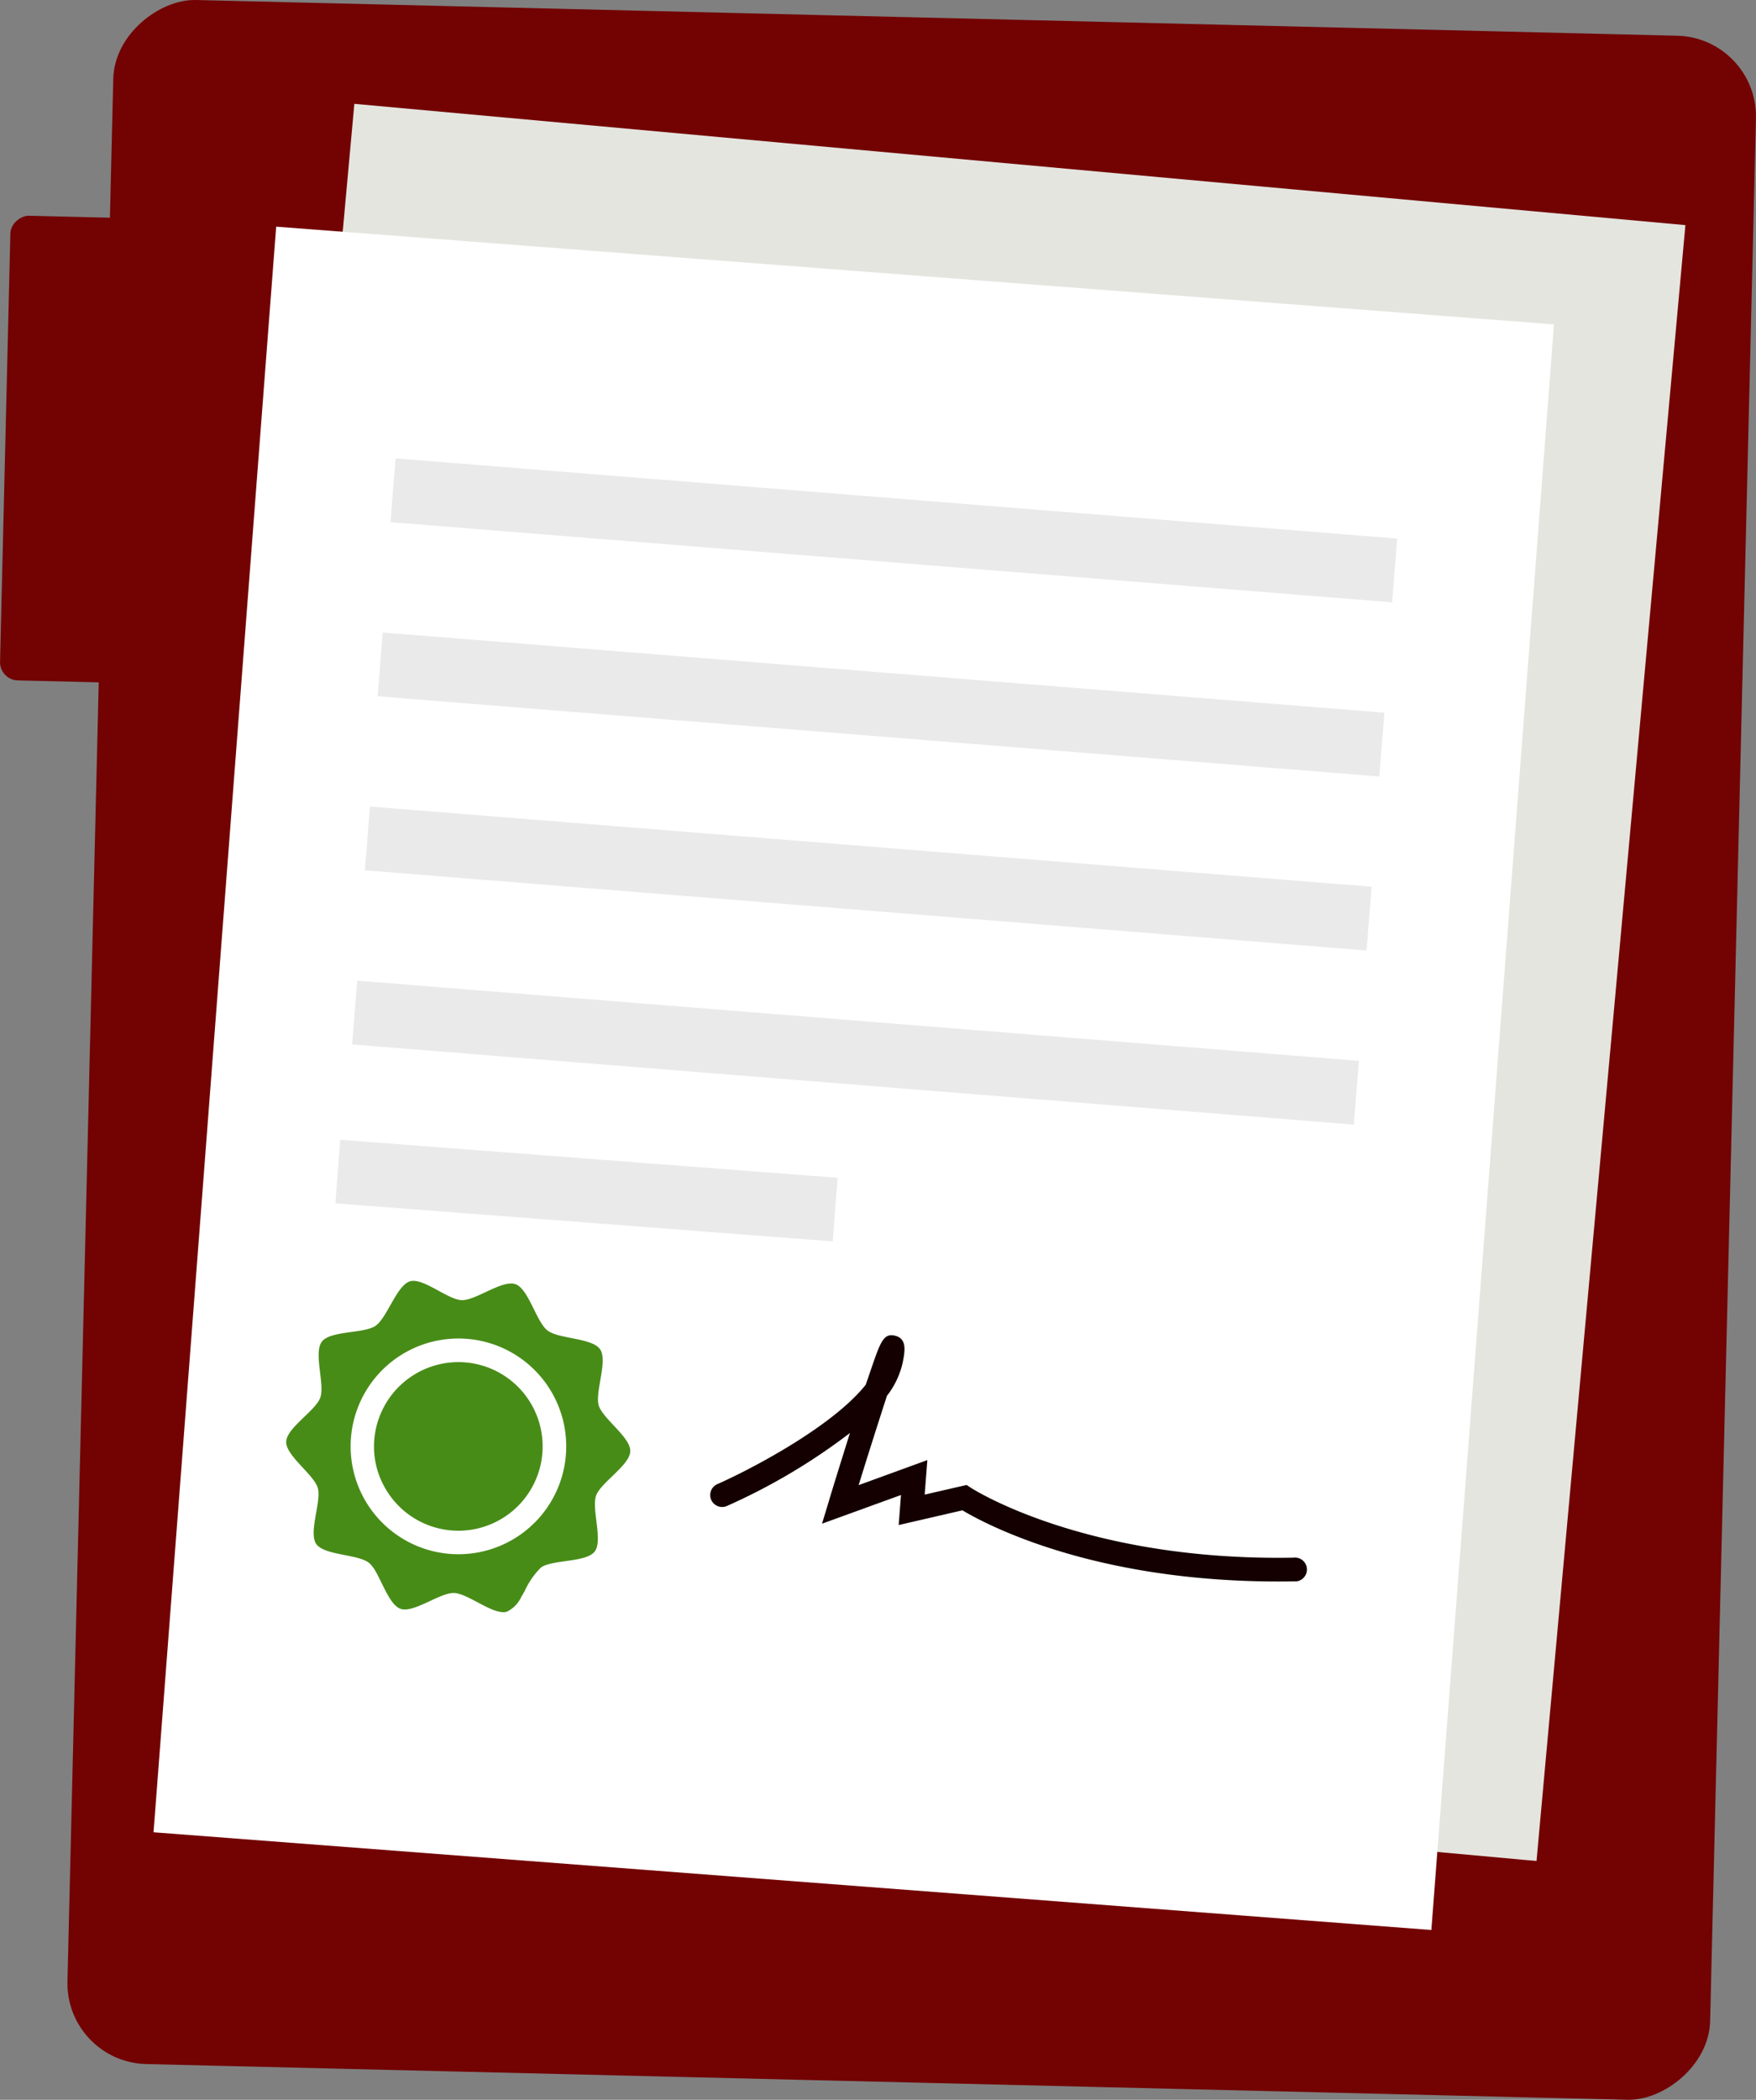
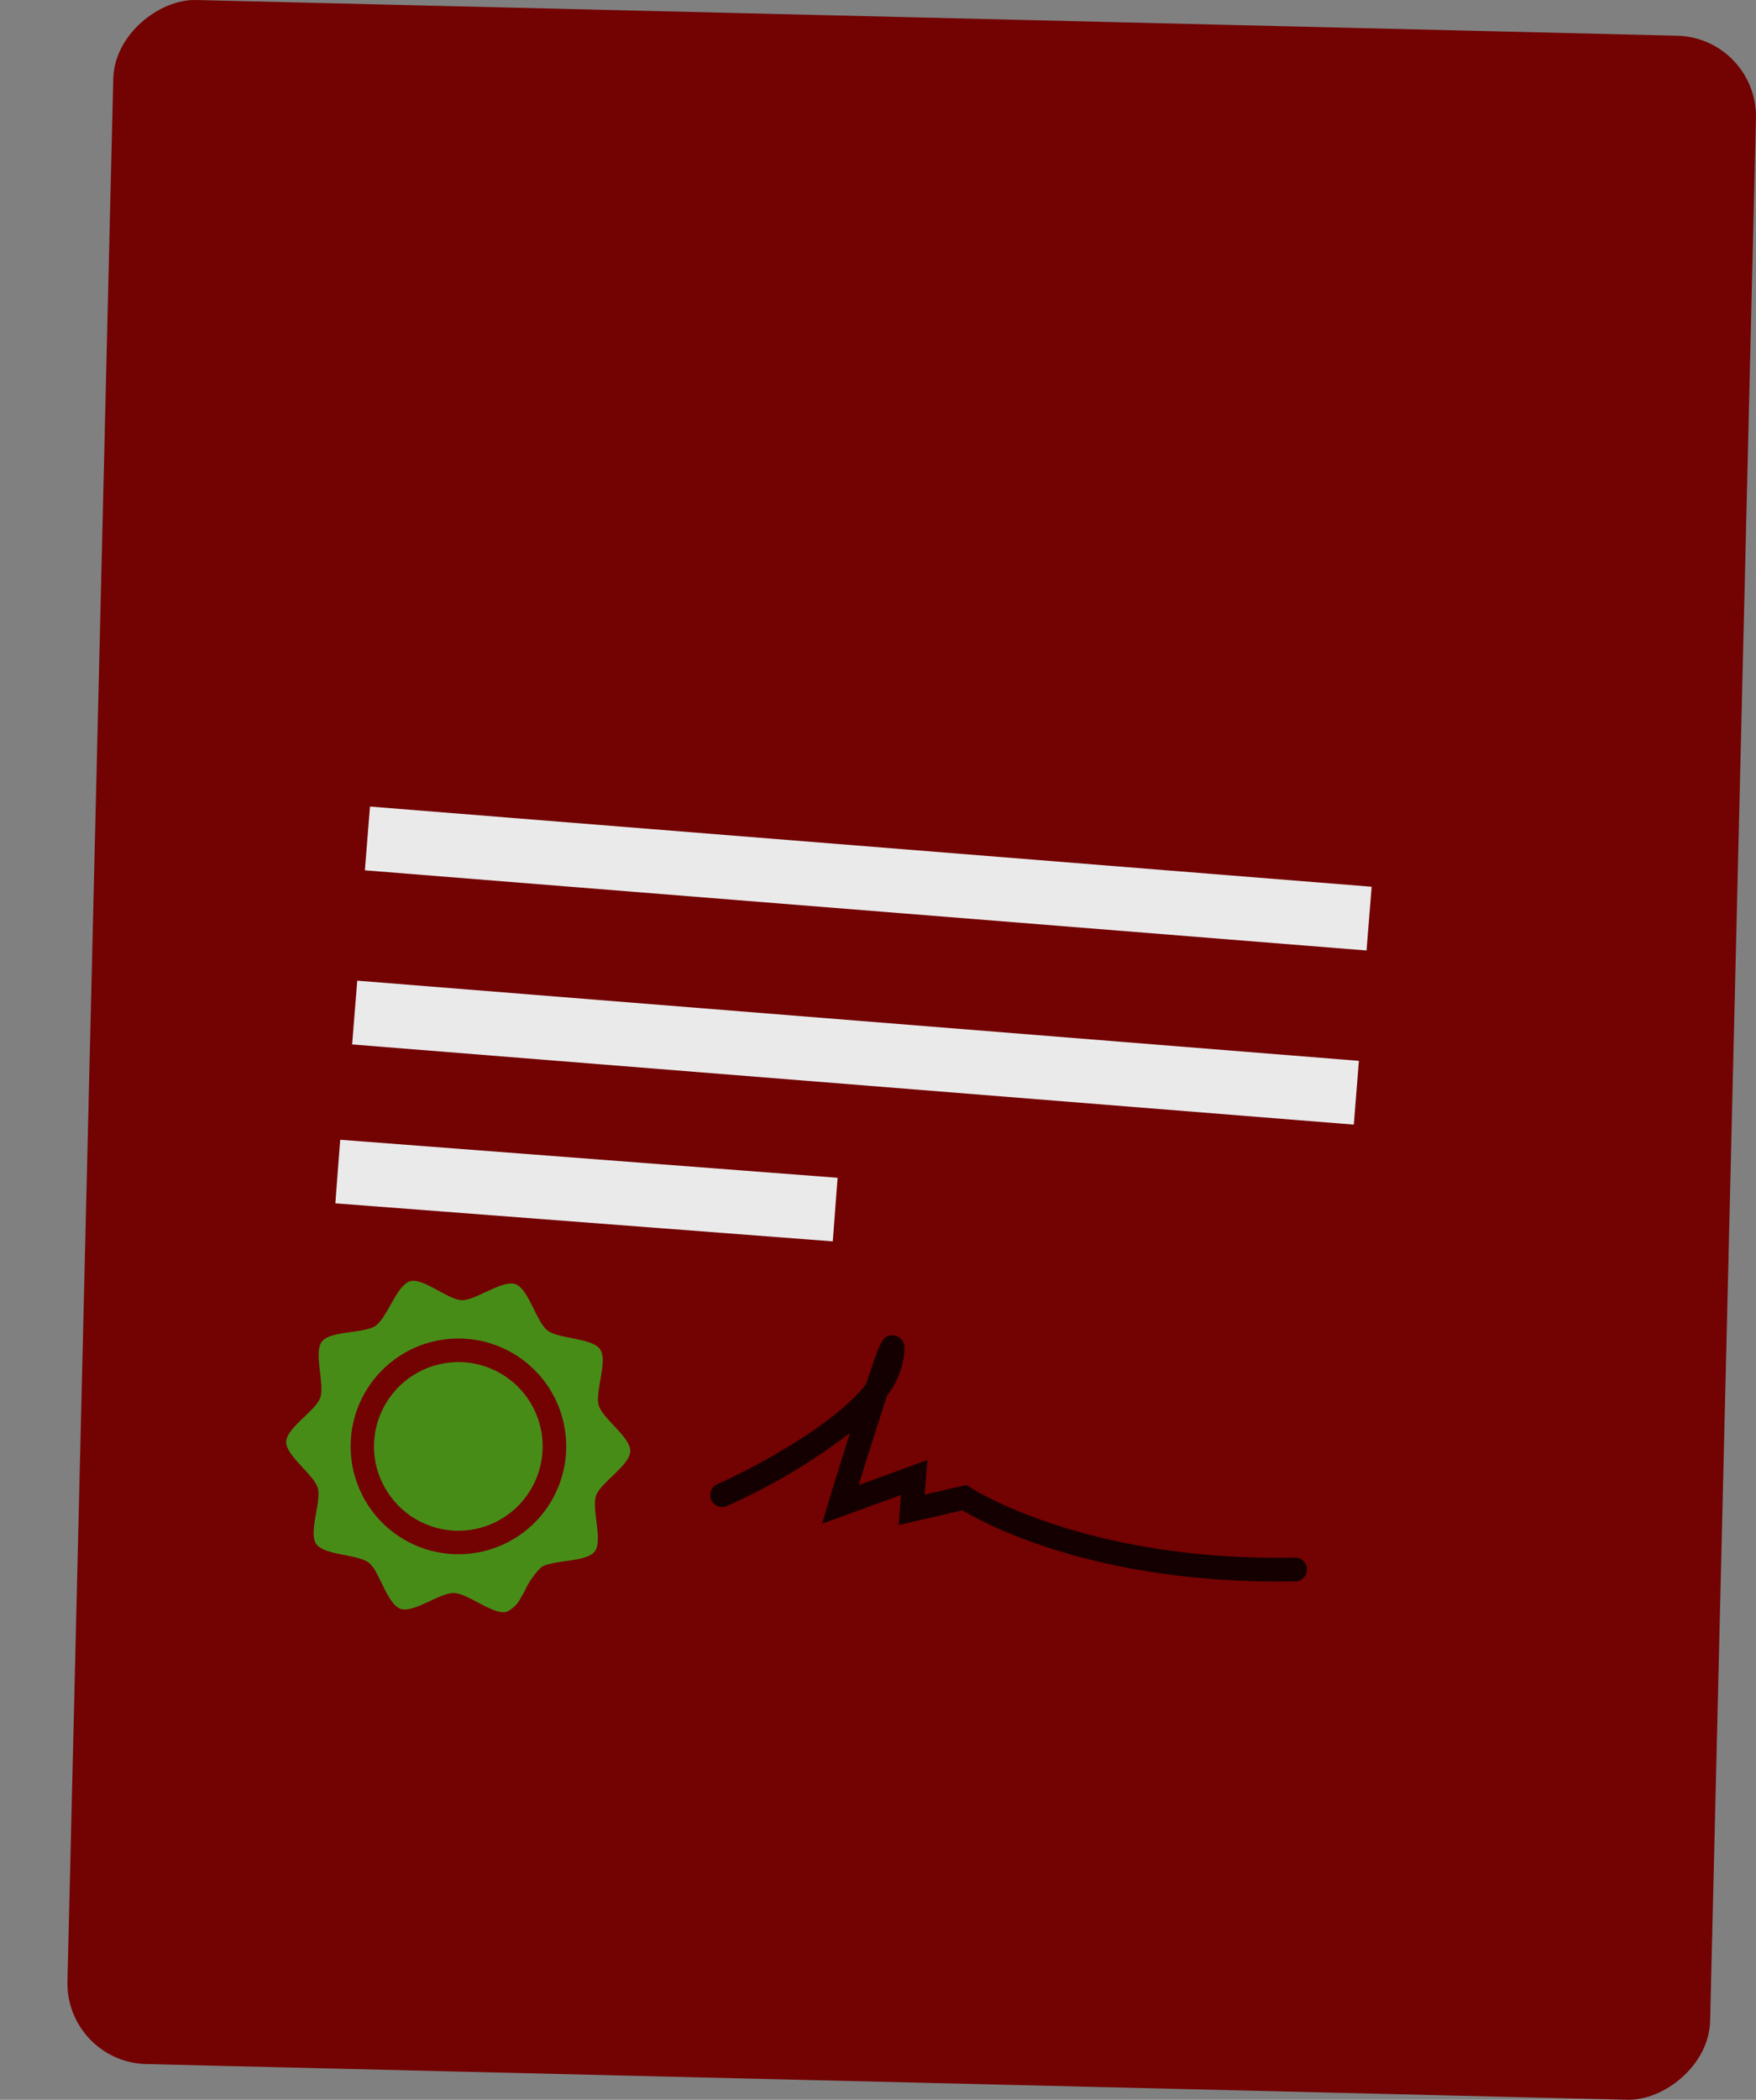
<svg xmlns="http://www.w3.org/2000/svg" viewBox="0 0 222.36 265.74">
  <rect x="0" y="0" width="222.36" height="265.74" fill="#808080" stroke="none" />
  <defs>
    <style>.cls-1{fill:#730202;}.cls-2{fill:#e4e5df;}.cls-3{fill:#fff;}.cls-4{fill:#eaeaea;}.cls-5{fill:#140000;}.cls-6{fill:#488c18;}</style>
  </defs>
  <g id="Layer_2" data-name="Layer 2">
    <g id="Layer_1-2" data-name="Layer 1">
      <g id="Layer_2-2" data-name="Layer 2">
        <g id="Layer_1-2-2" data-name="Layer 1-2">
          <rect class="cls-1" x="-15.19" y="28.83" width="261.29" height="208.07" rx="10.22" transform="translate(-20.16 245.09) rotate(-88.62)" />
-           <rect class="cls-1" x="-5.34" y="33.8" width="58.82" height="46.84" rx="2.3" transform="translate(-33.71 79.9) rotate(-88.62)" />
-           <polygon class="cls-2" points="194.57 235.51 194.82 232.74 198.88 188.12 200.17 173.94 204.25 129.18 213.42 28.49 44.87 13.14 38.67 81.2 33.85 134.15 33.4 139.01 33.17 141.62 32.89 144.71 32.07 153.63 31.79 156.71 31.26 162.57 30.82 167.45 28.81 189.48 27.7 201.63 26.01 220.16 32.51 220.76 193.16 235.39 194.57 235.51" />
-           <rect class="cls-3" x="6.22" y="55.33" width="203.79" height="162.28" transform="translate(-36.2 233.87) rotate(-85.63)" />
          <rect class="cls-4" x="103.51" y="69.6" width="8.07" height="126.84" transform="matrix(0.08, -1, 1, 0.08, -33.29, 230.12)" />
          <rect class="cls-4" x="70.22" y="119.08" width="8.07" height="63.17" transform="translate(-81.62 213.23) rotate(-85.63)" />
          <rect class="cls-4" x="105.17" y="47.66" width="8.07" height="126.84" transform="matrix(0.08, -1, 1, 0.08, -9.87, 211.5)" />
-           <rect class="cls-4" x="106.85" y="25.72" width="8.07" height="126.84" transform="matrix(0.08, -1, 1, 0.08, 13.55, 192.91)" />
-           <rect class="cls-4" x="108.53" y="3.77" width="8.07" height="126.84" transform="matrix(0.08, -1, 1, 0.08, 36.99, 174.31)" />
          <path class="cls-5" d="M153.53,199.83c-18.42-1.4-29.13-7.18-31.66-8.69L113.8,193l.29-3.8-10,3.63.88-2.89c0-.05,1.26-4.15,2.66-8.59A77.18,77.18,0,0,1,92,190.61a1.51,1.51,0,0,1-1.22-2.76c4.37-1.93,14.64-7.31,18.85-12.61l.75-2.19c1.11-3.2,1.52-4.4,3-4s1.22,1.91.93,3.38a10.55,10.55,0,0,1-2,4.22c-1,3.1-2.32,7.2-3.58,11.3l8.7-3.17-.34,4.37,5.31-1.22.55.36c.14.09,14.4,9.31,40.83,8.84a1.51,1.51,0,1,1,.4,3h-.35C160.19,200.19,156.74,200.08,153.53,199.83Z" />
          <path class="cls-6" d="M75.48,189.28c.59-1.66,4.28-3.84,4.33-5.62s-3.52-4.13-4-5.82,1.18-5.62.18-7.08-5.25-1.29-6.66-2.38-2.37-5.17-4-5.84-5,2-6.8,2-5-2.94-6.66-2.37-2.86,4.62-4.32,5.62-5.71.59-6.79,2,.39,5.41-.2,7.08-4.28,3.84-4.32,5.6,3.51,4.15,4,5.84-1.2,5.62-.2,7.08,5.27,1.29,6.66,2.38a1.93,1.93,0,0,1,.35.35,4.29,4.29,0,0,1,.36.48c1,1.62,1.93,4.51,3.3,5,1.67.59,5-2.06,6.79-2s5,2.87,6.68,2.37A3.83,3.83,0,0,0,66,202.11c.16-.26.31-.52.46-.8a9.93,9.93,0,0,1,2.06-2.95c1.46-1,5.7-.61,6.78-2S74.89,191,75.48,189.28Zm-9.41,4.81a13.65,13.65,0,1,1,5.59-10A13.64,13.64,0,0,1,66.07,194.09Z" />
-           <path class="cls-6" d="M58.84,172.41a10.7,10.7,0,0,0-11.45,9.84,10.47,10.47,0,0,0,1.27,5.88,10.67,10.67,0,1,0,10.18-15.72Z" />
+           <path class="cls-6" d="M58.84,172.41a10.7,10.7,0,0,0-11.45,9.84,10.47,10.47,0,0,0,1.27,5.88,10.67,10.67,0,1,0,10.18-15.72" />
        </g>
      </g>
    </g>
  </g>
</svg>